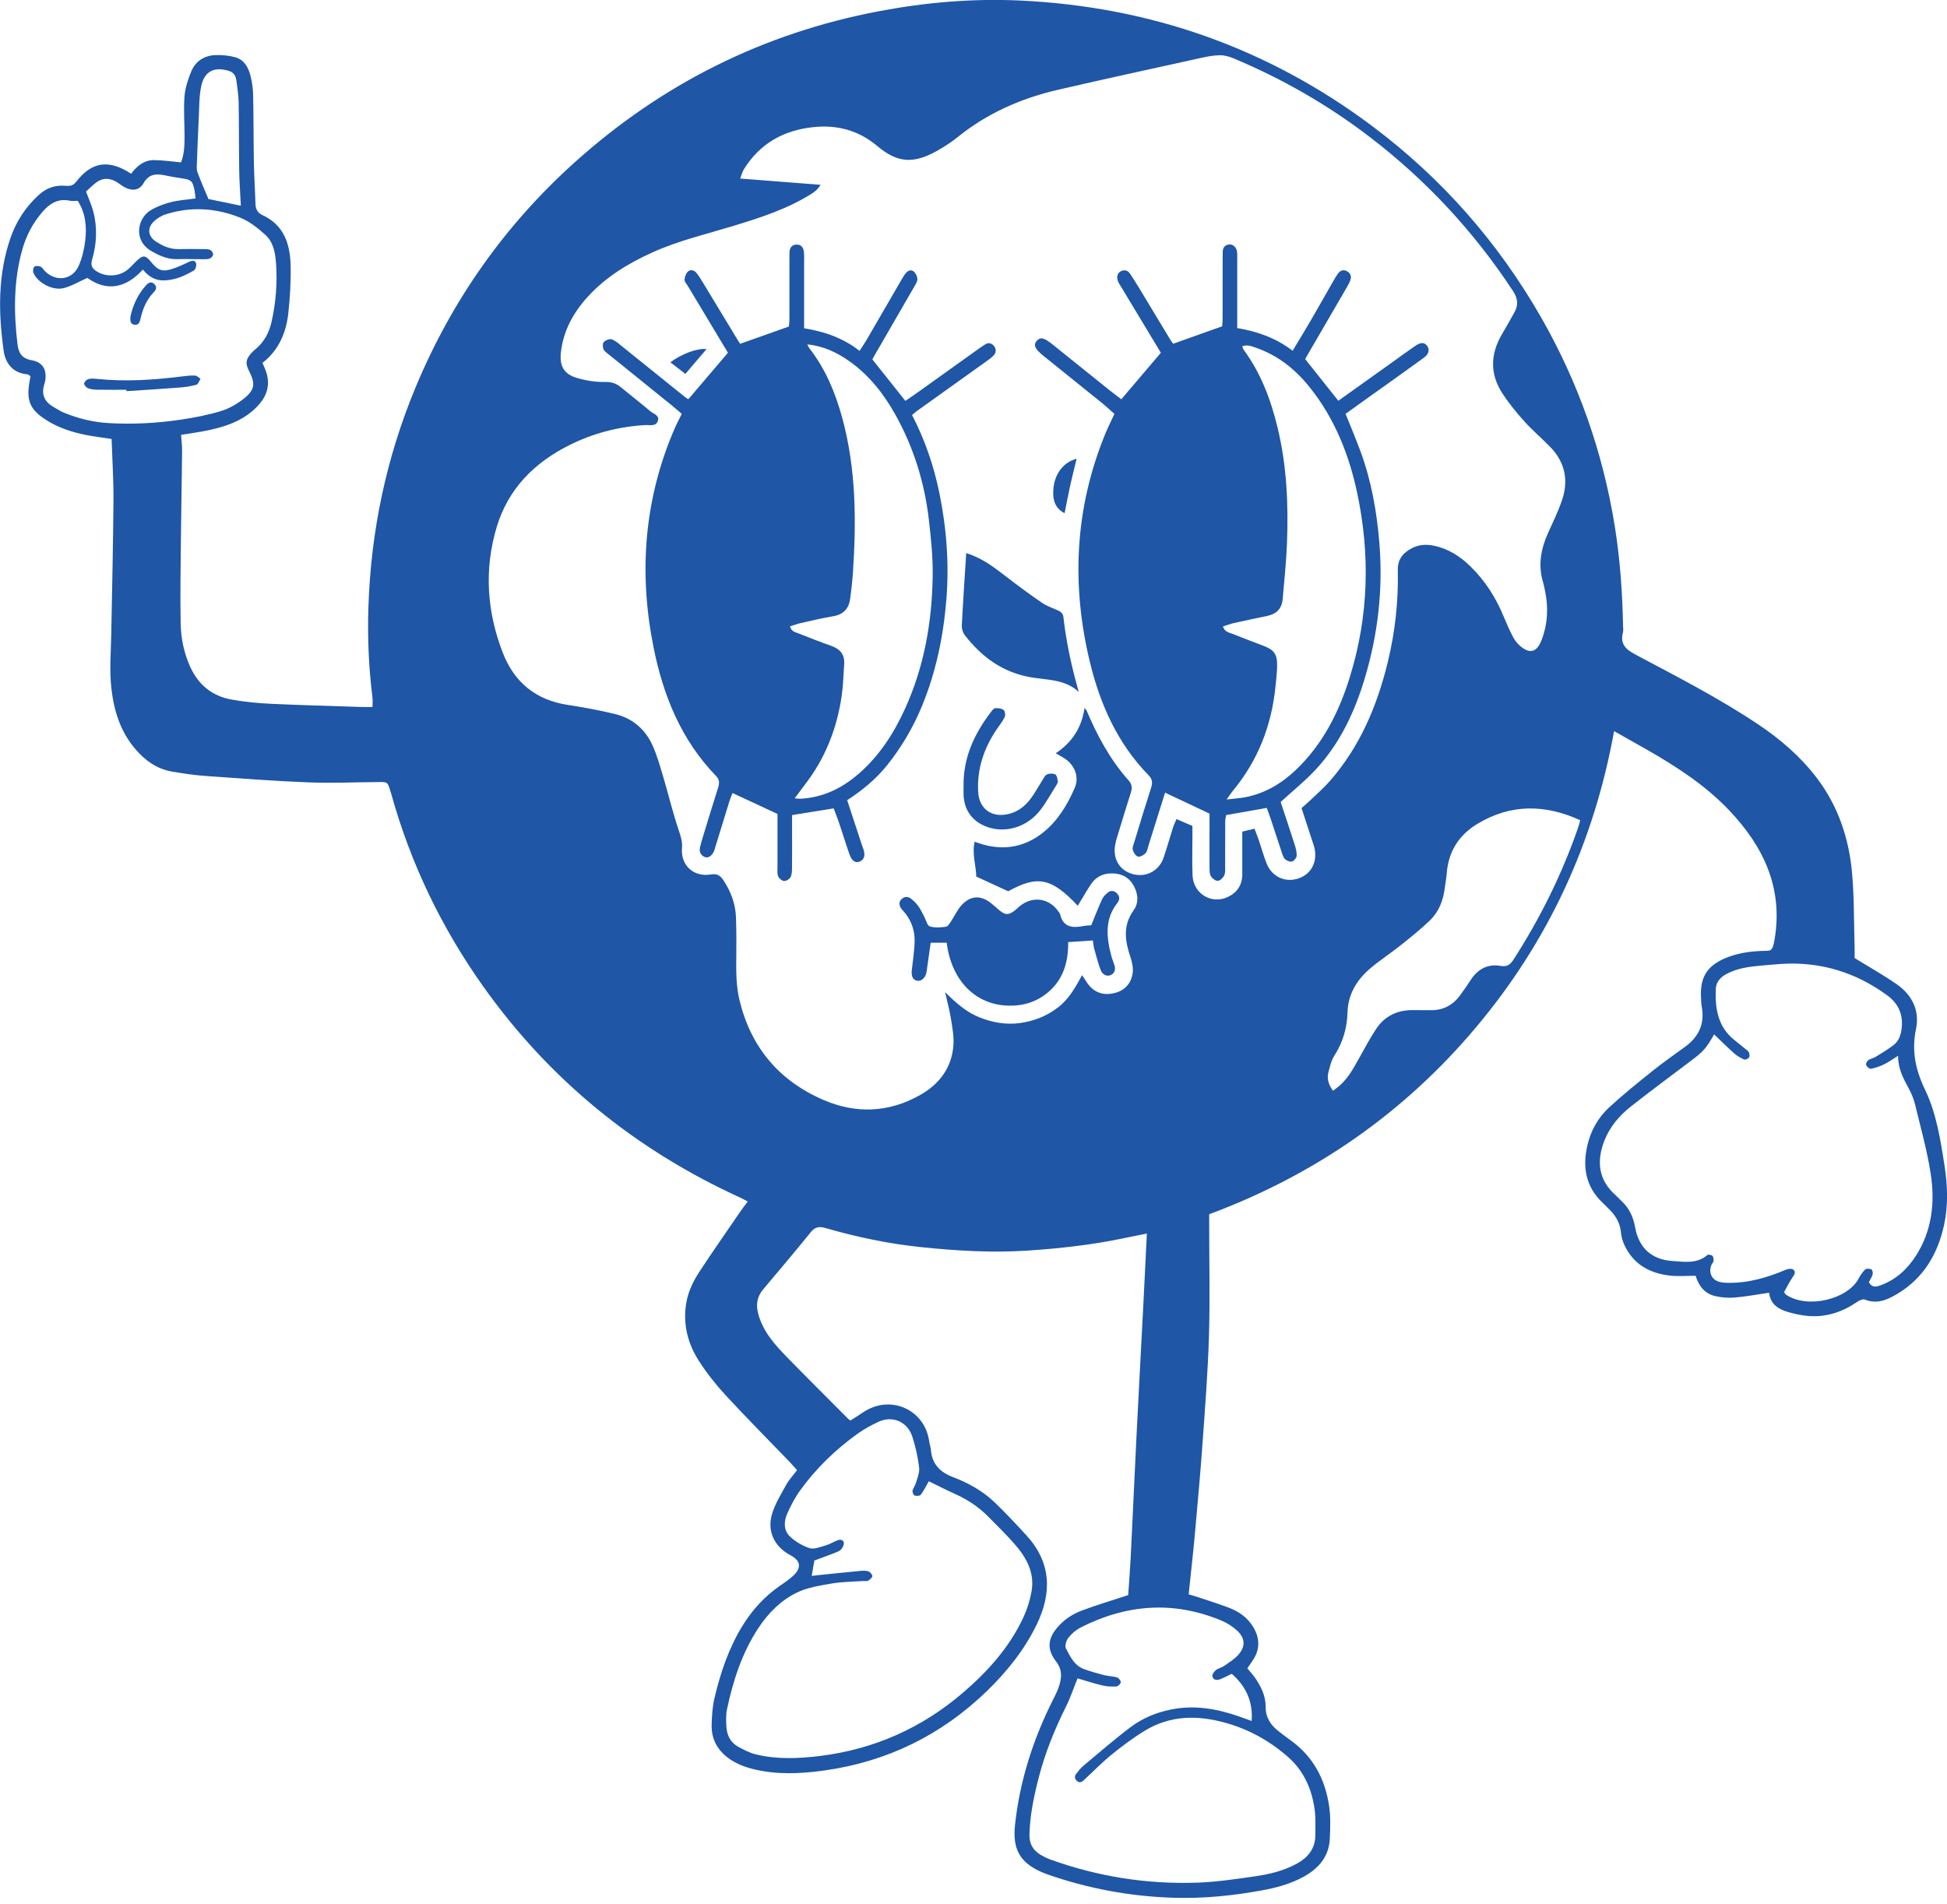
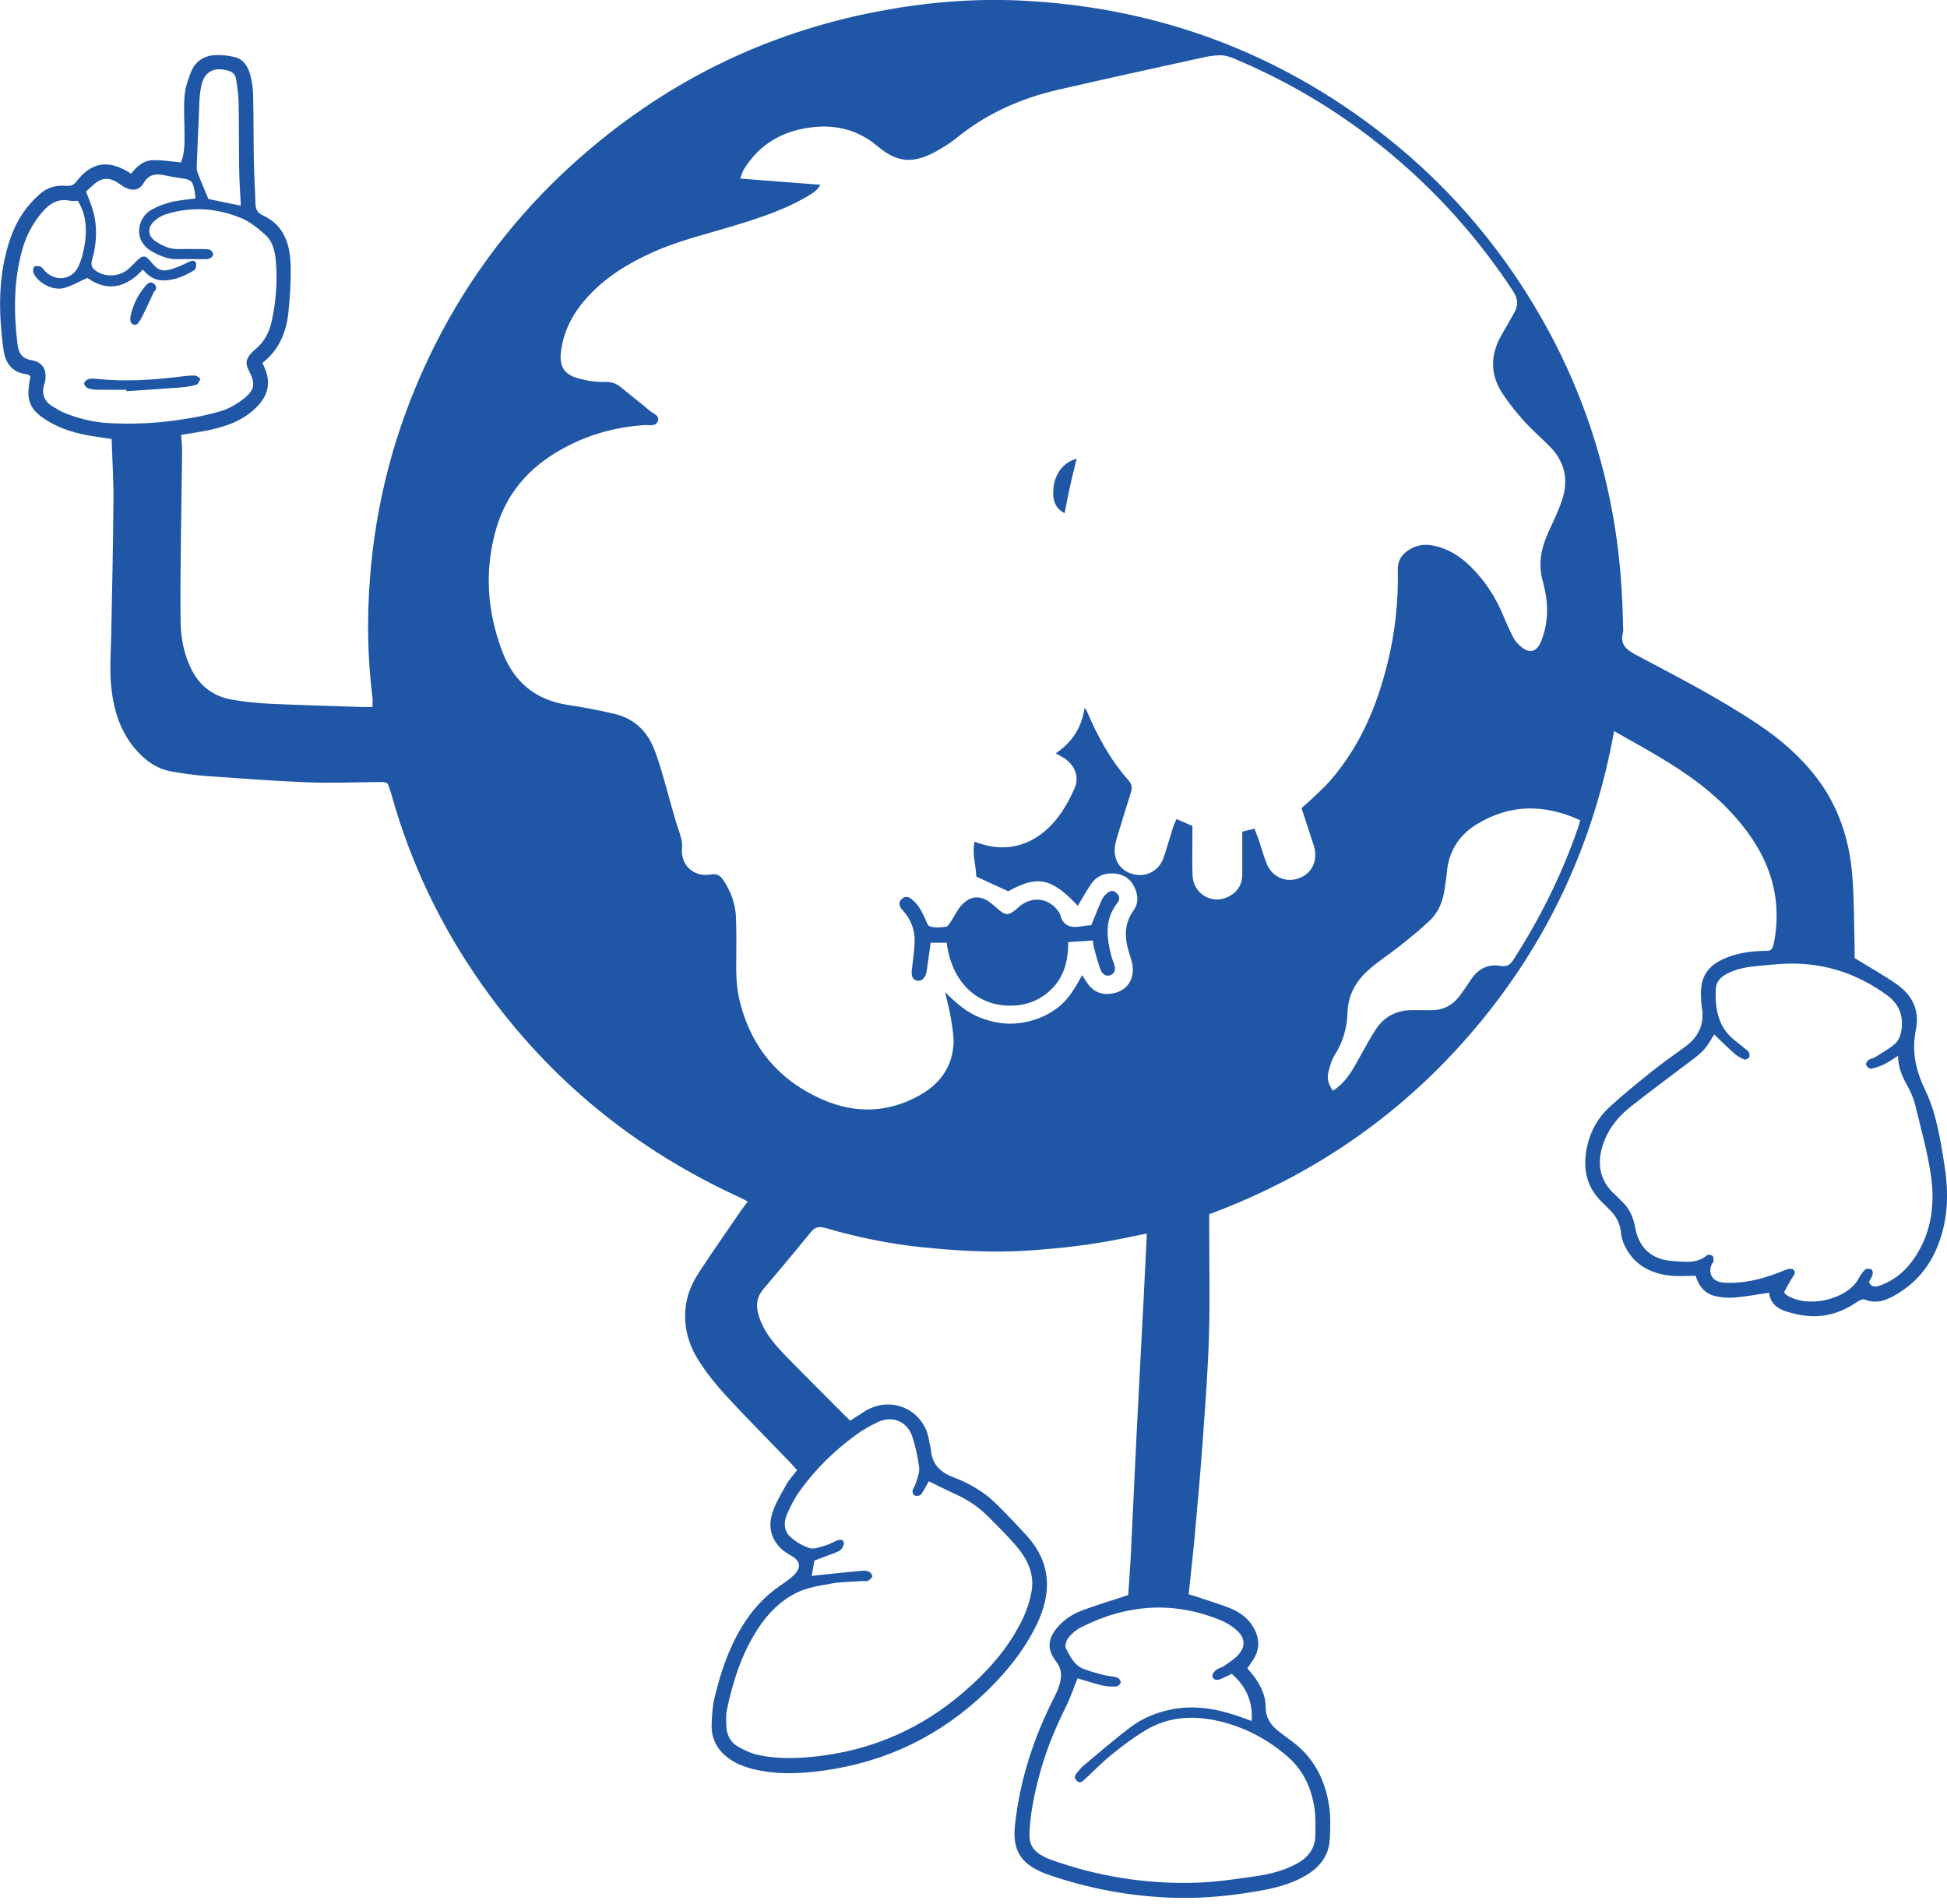
<svg xmlns="http://www.w3.org/2000/svg" fill="none" viewBox="0 0 228 223" height="223" width="228">
  <g clip-path="url(#clip0_40_2667)">
    <path fill="#1F56A6" d="M217.171 112.192C218.951 113.293 220.59 114.205 222.124 115.277C223.921 116.534 224.819 118.338 224.368 120.523C223.844 123.065 224.303 125.279 225.439 127.64C226.76 130.392 227.239 133.485 227.71 136.525C228.073 138.851 228.157 141.18 227.65 143.49C226.913 146.844 225.282 149.639 222.273 151.471C221.093 152.19 219.849 152.792 218.371 152.194C218.129 152.098 217.686 152.327 217.412 152.515C215.68 153.684 213.792 154.303 211.693 154.114C210.924 154.046 210.151 153.877 209.41 153.664C208.254 153.331 207.299 152.732 207.171 151.395C205.769 151.6 204.468 151.845 203.159 151.957C202.398 152.021 201.593 151.961 200.848 151.788C199.639 151.507 198.926 150.615 198.564 149.41C197.517 149.41 196.546 149.499 195.596 149.394C193.22 149.129 191.299 148.101 190.239 145.844C190.03 145.398 189.873 144.896 189.829 144.406C189.736 143.341 189.289 142.482 188.552 141.739C188.262 141.445 187.976 141.148 187.674 140.863C185.704 138.999 185.298 136.714 185.878 134.175C186.276 132.428 187.13 130.898 188.431 129.697C190.046 128.207 191.762 126.825 193.477 125.451C194.73 124.447 196.051 123.527 197.348 122.579C198.939 121.419 199.639 119.896 199.285 117.928C199.212 117.522 199.204 117.109 199.188 116.695C199.096 114.47 199.905 113.144 201.939 112.257C203.345 111.642 204.843 111.417 206.369 111.365C207.332 111.333 207.553 111.518 207.803 110.06C208.83 104.047 206.554 99.203 202.555 94.965C199.756 92.001 196.365 89.804 192.849 87.791C191.625 87.088 190.392 86.402 189.015 85.622C186.655 98.68 181.319 110.236 172.845 120.314C164.399 130.36 153.956 137.606 141.6 142.205C141.6 142.715 141.6 143.165 141.6 143.618C141.6 147.88 141.701 152.146 141.576 156.403C141.451 160.565 141.129 164.726 140.831 168.879C140.573 172.486 140.247 176.089 139.921 179.692C139.711 182.009 139.446 184.323 139.196 186.717C139.578 186.833 139.921 186.926 140.255 187.038C141.516 187.464 142.788 187.846 144.025 188.332C145.152 188.777 146.127 189.488 146.759 190.549C147.525 191.834 147.577 193.148 146.715 194.433C146.514 194.734 146.308 195.035 146.067 195.389C146.369 195.754 146.679 196.08 146.937 196.445C147.657 197.477 148.217 198.594 148.209 199.871C148.201 201.153 148.805 202.044 149.76 202.779C150.231 203.145 150.706 203.506 151.189 203.856C153.807 205.74 155.165 208.379 155.64 211.475C155.833 212.725 155.781 214.026 155.728 215.299C155.64 217.436 154.411 218.838 152.603 219.822C151.093 220.645 149.446 221.083 147.774 221.388C144.383 222.011 140.956 222.356 137.5 222.256C132.369 222.103 127.383 221.18 122.542 219.472C122.325 219.396 122.116 219.308 121.906 219.215C119.385 218.083 118.563 216.496 118.861 213.729C119.421 208.515 121.004 203.627 123.36 198.964C123.65 198.393 123.936 197.807 124.101 197.192C124.347 196.293 124.339 195.445 123.69 194.606C122.534 193.111 122.679 191.842 123.976 190.42C124.737 189.585 125.676 188.998 126.707 188.609C128.29 188.014 129.917 187.528 131.524 186.998C131.693 186.942 131.866 186.886 132.116 186.805C132.212 185.347 132.333 183.897 132.406 182.447C132.647 177.599 132.861 172.747 133.102 167.899C133.364 162.685 133.646 157.472 133.916 152.258C134.049 149.708 134.17 147.153 134.303 144.462C133.239 144.679 132.269 144.872 131.302 145.072C127.698 145.812 124.061 146.209 120.388 146.458C116.195 146.739 112.031 146.486 107.875 146.057C104.081 145.663 100.347 144.884 96.683 143.823C95.893 143.594 95.43 143.703 94.918 144.337C93.098 146.583 91.237 148.788 89.373 150.997C88.62 151.889 88.499 152.845 88.813 153.949C89.385 155.978 90.73 157.476 92.139 158.922C94.475 161.32 96.852 163.678 99.212 166.051C99.308 166.148 99.417 166.232 99.578 166.369C100.07 166.051 100.573 165.742 101.06 165.413C104.266 163.24 108.302 165.095 108.809 168.783C108.857 169.144 108.99 169.498 109.018 169.859C109.155 171.482 110.13 172.43 111.556 172.972C113.38 173.667 115.068 174.591 116.473 175.944C117.762 177.181 118.986 178.491 120.195 179.808C123.11 182.989 123.207 186.528 121.403 190.252C119.965 193.216 117.931 195.754 115.579 198.036C110.239 203.209 103.863 206.33 96.489 207.354C93.71 207.74 90.899 207.864 88.136 207.166C87.387 206.977 86.63 206.712 85.966 206.33C84.298 205.382 83.279 203.968 83.336 201.98C83.364 200.936 83.428 199.867 83.67 198.855C84.371 195.907 85.325 193.051 86.924 190.436C88.068 188.569 89.498 186.994 91.298 185.741C91.862 185.347 92.45 184.97 92.937 184.496C93.891 183.568 93.738 182.761 92.562 182.138C90.702 181.15 89.8 179.354 90.404 177.318C90.762 176.113 91.459 174.996 92.071 173.884C92.397 173.293 92.881 172.783 93.336 172.181C93.05 171.859 92.796 171.55 92.518 171.261C90.005 168.65 87.448 166.079 84.987 163.416C83.843 162.175 82.78 160.834 81.866 159.416C80.565 157.404 79.969 155.158 80.339 152.732C80.553 151.35 81.141 150.093 81.898 148.945C83.481 146.531 85.136 144.169 86.767 141.787C87.001 141.449 87.254 141.128 87.56 140.718C87.246 140.55 86.989 140.397 86.719 140.273C74.459 134.681 64.358 126.48 56.561 115.486C51.66 108.577 48.055 101.058 45.796 92.897C45.772 92.808 45.736 92.724 45.708 92.635C45.389 91.567 45.389 91.579 44.31 91.587C41.551 91.611 38.792 91.732 36.042 91.623C32.05 91.467 28.067 91.161 24.084 90.876C22.763 90.78 21.442 90.591 20.133 90.362C18.333 90.049 16.94 89.025 15.788 87.655C14.072 85.614 13.335 83.2 13.041 80.598C12.807 78.533 12.985 76.484 13.025 74.424C13.126 69.154 13.246 63.888 13.287 58.619C13.303 56.241 13.15 53.863 13.069 51.409C12.046 51.252 11.056 51.136 10.081 50.943C8.45 50.621 6.879 50.111 5.466 49.224C3.528 48.011 3.069 46.942 3.452 44.733C3.488 44.512 3.528 44.295 3.573 44.058C3.436 43.974 3.331 43.853 3.214 43.841C1.507 43.689 0.641 42.576 0.427 41.066C-0.193 36.632 -0.265 32.205 1.221 27.891C1.905 25.907 3.017 24.2 4.592 22.786C5.47 21.999 6.464 21.662 7.624 21.758C8.14 21.802 8.542 21.782 8.933 21.276C10.741 18.926 12.763 18.637 15.357 20.348C16.013 19.468 16.851 18.745 18.019 18.75C19.062 18.753 20.109 18.918 21.201 19.019C21.611 17.958 21.616 16.866 21.611 15.773C21.607 14.263 21.487 12.741 21.611 11.238C21.692 10.262 22.022 9.274 22.401 8.359C22.896 7.162 23.915 6.511 25.204 6.455C25.969 6.418 26.771 6.503 27.516 6.696C28.555 6.961 29.054 7.836 29.312 8.792C29.513 9.535 29.622 10.327 29.642 11.098C29.703 13.757 29.682 16.412 29.731 19.071C29.759 20.674 29.872 22.272 29.916 23.875C29.932 24.489 30.162 24.931 30.726 25.188C33.251 26.345 33.968 28.57 34.032 31.056C34.08 32.928 33.964 34.812 33.762 36.676C33.513 38.969 32.639 41.014 30.738 42.5C30.866 42.801 30.979 43.046 31.076 43.295C31.644 44.749 31.422 46.083 30.415 47.272C28.881 49.083 26.787 49.866 24.555 50.356C23.484 50.589 22.393 50.73 21.205 50.931C21.249 51.593 21.334 52.22 21.326 52.843C21.289 56.277 21.217 59.711 21.184 63.149C21.152 66.447 21.092 69.749 21.156 73.046C21.193 74.785 21.547 76.497 22.28 78.107C23.242 80.228 24.874 81.537 27.153 81.935C28.639 82.196 30.154 82.349 31.664 82.421C35.24 82.59 38.825 82.678 42.405 82.799C42.767 82.811 43.13 82.799 43.621 82.799C43.621 82.373 43.657 82.023 43.617 81.682C43.178 78.175 43.025 74.653 43.142 71.122C43.428 62.201 45.236 53.598 48.672 45.348C52.916 35.157 59.139 26.337 67.355 18.962C77.556 9.805 89.401 3.884 102.909 1.317C108.39 0.277 113.92 -0.197 119.49 0.064C134.729 0.787 148.507 5.631 160.726 14.793C168.842 20.882 175.402 28.341 180.441 37.122C184.835 44.789 187.718 52.999 189.112 61.731C189.724 65.587 189.994 69.463 190.066 73.356C190.07 73.585 190.114 73.826 190.058 74.042C189.696 75.4 190.344 76.035 191.52 76.661C196.381 79.244 201.291 81.758 205.878 84.827C208.492 86.574 210.852 88.607 212.757 91.113C215.27 94.419 216.534 98.231 216.889 102.311C217.134 105.135 217.094 107.983 217.179 110.819C217.195 111.321 217.179 111.819 217.179 112.184L217.171 112.192ZM126.997 82.919C127.134 83.08 127.21 83.136 127.242 83.208C128.495 86.181 130.017 88.992 132.18 91.418C132.571 91.856 132.595 92.286 132.43 92.808C131.959 94.29 131.503 95.78 131.052 97.271C130.867 97.885 130.646 98.496 130.561 99.126C130.344 100.769 131.246 102.054 132.796 102.404C134.307 102.745 135.756 101.942 136.268 100.428C136.663 99.255 136.997 98.066 137.371 96.885C137.464 96.592 137.609 96.315 137.774 95.925C138.423 96.206 138.994 96.451 139.635 96.728C139.635 97.222 139.635 97.672 139.635 98.126C139.635 99.592 139.587 101.062 139.651 102.524C139.748 104.677 141.886 105.959 143.803 105.039C144.887 104.517 145.471 103.633 145.475 102.408C145.479 100.765 145.475 99.122 145.475 97.395C145.994 97.271 146.421 97.17 146.908 97.05C147.102 97.568 147.271 97.986 147.416 98.411C147.726 99.323 147.976 100.255 148.334 101.147C148.934 102.641 150.428 103.356 151.91 102.922C153.429 102.476 154.246 101.131 153.968 99.508C153.908 99.15 153.775 98.801 153.662 98.456C153.256 97.198 152.841 95.941 152.414 94.636C152.792 94.302 153.139 94.013 153.465 93.7C154.226 92.969 155.024 92.274 155.716 91.487C159.248 87.458 161.262 82.678 162.515 77.541C163.372 74.01 163.767 70.415 163.687 66.78C163.658 65.491 164.307 64.728 165.362 64.186C166.176 63.772 167.037 63.728 167.915 63.908C169.591 64.258 170.968 65.138 172.172 66.31C173.908 68.001 175.181 69.998 176.095 72.231C176.425 73.034 176.784 73.83 177.182 74.601C177.368 74.958 177.629 75.3 177.928 75.573C179.091 76.633 179.957 76.436 180.521 74.966C181.246 73.078 181.343 71.134 180.92 69.162C180.851 68.849 180.803 68.532 180.71 68.226C180.082 66.182 180.445 64.25 181.311 62.354C181.882 61.105 182.483 59.86 182.921 58.566C183.707 56.245 183.268 54.128 181.54 52.349C180.549 51.328 179.458 50.405 178.507 49.348C177.589 48.332 176.719 47.26 175.966 46.119C174.452 43.829 174.504 41.472 175.898 39.122C176.389 38.294 176.852 37.451 177.327 36.611C177.823 35.736 177.766 34.981 177.178 34.081C172.627 27.156 167.07 21.163 160.497 16.115C155.559 12.319 150.199 9.242 144.452 6.832C143.96 6.627 143.4 6.467 142.873 6.471C142.144 6.475 141.411 6.611 140.694 6.772C135.096 8.005 129.494 9.222 123.908 10.511C119.562 11.516 115.555 13.279 112.067 16.119C111.463 16.609 110.799 17.03 110.134 17.432C107.097 19.26 105.16 19.151 102.711 17.087C100.553 15.267 98.028 14.596 95.261 14.886C91.777 15.247 88.974 16.802 87.105 19.838C86.928 20.123 86.847 20.473 86.674 20.91C89.908 21.163 92.993 21.404 96.082 21.642C95.78 22.172 95.398 22.461 94.995 22.718C92.164 24.493 89.018 25.502 85.853 26.465C82.695 27.425 79.465 28.181 76.441 29.542C73.569 30.836 70.911 32.45 68.781 34.808C67.113 36.652 65.961 38.76 65.683 41.271C65.51 42.825 66.014 43.789 67.496 44.243C68.575 44.572 69.743 44.757 70.867 44.733C71.64 44.717 72.176 44.91 72.723 45.364C73.855 46.3 75.019 47.195 76.139 48.147C76.521 48.473 77.299 48.649 77.017 49.348C76.763 49.975 76.058 49.75 75.534 49.782C72.421 49.971 69.457 50.738 66.678 52.128C62.566 54.184 59.509 57.245 58.164 61.727C56.678 66.684 57.012 71.596 58.861 76.404C60.206 79.899 62.727 81.979 66.485 82.554C68.341 82.839 70.198 83.18 72.023 83.622C74.056 84.116 75.555 85.393 76.412 87.289C76.936 88.45 77.282 89.691 77.649 90.916C78.261 92.977 78.76 95.07 79.437 97.106C79.683 97.845 79.932 98.492 79.864 99.315C79.691 101.339 81.225 102.749 83.235 102.412C83.992 102.283 84.367 102.561 84.713 103.083C85.587 104.408 86.135 105.858 86.187 107.457C86.235 108.923 86.243 110.389 86.223 111.855C86.199 113.646 86.183 115.438 86.61 117.185C87.947 122.676 91.254 126.584 96.425 128.817C100.223 130.456 104.053 130.315 107.697 128.271C109.989 126.99 111.475 125.05 111.652 122.358C111.721 121.326 111.507 120.266 111.346 119.234C111.201 118.306 110.944 117.39 110.674 116.197C112.023 117.53 113.231 118.575 114.753 119.169C116.276 119.76 117.838 120.041 119.474 119.808C121.097 119.575 122.563 119.005 123.876 118C125.176 117.008 125.942 115.619 126.719 114.201C127.057 114.703 127.275 115.104 127.569 115.446C128.382 116.378 129.45 116.587 130.585 116.281C131.753 115.968 132.486 115.125 132.639 113.944C132.72 113.341 132.571 112.662 132.373 112.072C131.733 110.176 131.467 108.389 132.764 106.585C133.408 105.689 133.268 104.545 132.671 103.581C132.059 102.593 131.101 102.231 129.957 102.295C129.015 102.348 128.278 102.777 127.766 103.541C127.214 104.364 126.727 105.232 126.211 106.079C123.139 102.797 121.483 102.48 118.068 104.38C116.783 103.79 115.599 103.243 114.323 102.657C114.31 101.404 113.807 100.05 114.129 98.58C114.532 98.713 114.83 98.821 115.136 98.909C117.71 99.624 120.07 99.154 122.14 97.508C123.863 96.138 124.983 94.274 125.849 92.286C126.413 90.997 125.857 89.599 124.661 88.82C124.367 88.631 124.057 88.466 123.634 88.217C125.587 86.912 126.675 85.177 127.001 82.915L126.997 82.919ZM218.842 150.141C219.213 150.828 219.68 150.72 220.195 150.535C221.999 149.884 223.325 148.671 224.347 147.085C226.265 144.104 226.607 140.799 226.087 137.429C225.668 134.726 224.919 132.071 224.275 129.404C224.114 128.745 223.856 128.086 223.53 127.492C222.881 126.303 222.249 125.126 222.277 123.648C221.649 124.033 221.166 124.387 220.634 124.648C220.147 124.885 219.619 125.066 219.088 125.17C218.927 125.202 218.62 124.925 218.528 124.724C218.467 124.596 218.629 124.27 218.778 124.162C219.031 123.981 219.382 123.937 219.652 123.768C220.352 123.339 221.057 122.913 221.71 122.419C222.362 121.929 222.604 121.234 222.692 120.402C222.869 118.772 222.294 117.522 221.017 116.583C217.332 113.875 213.204 112.606 208.62 112.887C207.795 112.939 206.973 113.02 206.152 113.092C204.774 113.213 203.417 113.401 202.173 114.068C201.431 114.466 200.94 115.036 200.916 115.9C200.843 118.173 201.19 120.298 203.131 121.824C203.526 122.138 203.916 122.455 204.307 122.776C204.48 122.921 204.702 123.053 204.798 123.242C204.883 123.411 204.911 123.708 204.815 123.849C204.714 123.997 204.388 124.142 204.247 124.082C203.832 123.901 203.421 123.668 203.087 123.371C202.281 122.656 201.52 121.897 200.731 121.141C199.792 122.788 199.47 123.142 197.996 124.25C195.652 126.018 193.296 127.765 190.988 129.58C189.643 130.641 188.536 131.934 187.891 133.553C186.925 135.991 187.191 138.2 189.16 139.943C189.434 140.188 189.675 140.465 189.945 140.718C190.823 141.538 191.266 142.566 191.476 143.723C191.907 146.125 193.393 147.519 195.845 147.679C197.239 147.772 198.705 148.041 199.933 146.984C200.038 146.892 200.405 146.956 200.533 147.077C200.658 147.193 200.67 147.47 200.666 147.679C200.666 147.796 200.525 147.908 200.465 148.029C200.034 148.896 200.376 149.82 201.27 150.101C201.613 150.21 201.995 150.23 202.358 150.238C204.738 150.274 206.961 149.619 209.128 148.704C209.382 148.595 209.796 148.539 209.982 148.675C210.36 148.953 210.123 149.282 209.897 149.615C209.523 150.17 209.229 150.776 208.922 151.322C209.039 151.483 209.076 151.579 209.148 151.624C211.681 153.323 216.321 152.166 217.622 149.784C217.839 149.386 218.093 148.989 218.415 148.675C218.552 148.543 218.935 148.567 219.148 148.659C219.265 148.712 219.341 149.069 219.293 149.25C219.213 149.551 219.019 149.82 218.854 150.154L218.842 150.141ZM95.051 184.56C95.442 184.516 95.704 184.484 95.97 184.456C97.564 184.291 99.155 184.122 100.754 183.974C101.068 183.945 101.419 183.929 101.705 184.034C101.906 184.11 102.156 184.407 102.148 184.596C102.136 184.785 101.858 185.002 101.648 185.126C101.511 185.207 101.29 185.142 101.109 185.154C99.876 185.243 98.624 185.239 97.411 185.448C96.022 185.689 94.564 185.91 93.32 186.512C91.451 187.42 89.969 188.902 88.813 190.657C86.896 193.573 85.837 196.831 85.128 200.209C84.991 200.867 85.027 201.578 85.067 202.261C85.128 203.225 85.547 204.053 86.4 204.539C87.069 204.916 87.782 205.282 88.519 205.463C91.008 206.069 93.557 205.953 96.054 205.643C102.361 204.86 107.963 202.37 112.784 198.225C115.692 195.726 118.229 192.898 119.856 189.384C120.295 188.44 120.609 187.412 120.795 186.388C121.185 184.223 120.223 182.447 118.857 180.881C117.867 179.74 116.779 178.684 115.716 177.607C114.608 176.491 113.32 175.631 111.878 174.98C110.843 174.514 109.836 173.996 108.765 173.474C108.479 173.976 108.201 174.551 107.826 175.057C107.722 175.197 107.319 175.217 107.101 175.145C106.964 175.097 106.828 174.755 106.864 174.579C106.924 174.277 107.162 174.012 107.246 173.711C107.416 173.105 107.705 172.458 107.633 171.867C107.484 170.65 107.218 169.429 106.84 168.26C106.268 166.489 104.516 165.746 102.865 166.517C102.007 166.919 101.153 167.381 100.388 167.935C97.802 169.799 95.535 171.996 93.674 174.583C93.066 175.426 92.575 176.378 92.16 177.334C91.777 178.214 91.773 179.234 92.478 179.917C93.114 180.531 93.96 181.033 94.802 181.307C95.325 181.475 96.034 181.174 96.634 181.005C97.113 180.869 97.556 180.604 98.024 180.411C98.354 180.274 98.732 180.278 98.813 180.664C98.861 180.901 98.68 181.246 98.499 181.455C98.334 181.648 98.04 181.752 97.786 181.853C96.981 182.166 96.171 182.459 95.362 182.761C95.265 183.319 95.176 183.857 95.051 184.572V184.56ZM126.183 196.566C125.724 197.694 125.35 198.823 124.826 199.875C123.493 202.55 122.377 205.306 121.632 208.198C121.072 210.371 120.613 212.564 120.553 214.825C120.521 216.03 121.06 216.826 122.091 217.356C122.377 217.504 122.663 217.653 122.965 217.761C128.555 219.778 134.335 220.698 140.267 220.481C142.506 220.4 144.742 220.063 146.969 219.742C148.648 219.501 150.307 219.099 151.826 218.28C153.171 217.553 154.033 216.492 154.033 214.898C154.033 213.889 154.085 212.869 153.944 211.881C153.61 209.503 152.676 207.382 150.831 205.764C148.701 203.896 146.28 202.538 143.533 201.771C140.263 200.855 137.073 200.863 134.093 202.671C132.728 203.498 131.435 204.466 130.191 205.475C129.055 206.394 128.028 207.455 126.953 208.451C126.703 208.68 126.437 208.869 126.115 208.575C125.829 208.318 125.809 208.013 126.038 207.72C126.292 207.399 126.55 207.061 126.864 206.8C128.692 205.274 130.493 203.707 132.394 202.273C133.791 201.217 135.414 200.55 137.154 200.201C139.901 199.65 142.539 200.12 145.132 201.032C145.628 201.205 146.123 201.39 146.574 201.55C146.743 199.249 145.885 197.465 144.246 196.027C143.791 196.24 143.348 196.481 142.881 196.662C142.506 196.811 142.079 196.762 141.979 196.333C141.93 196.124 142.164 195.766 142.373 195.598C142.651 195.373 143.054 195.308 143.348 195.1C143.94 194.686 144.593 194.296 145.052 193.754C145.873 192.794 145.805 191.83 144.866 190.962C144.339 190.476 143.694 190.067 143.03 189.79C137.42 187.452 131.926 187.874 126.562 190.593C126.006 190.874 125.491 191.324 125.104 191.814C124.858 192.123 124.669 192.758 124.826 193.055C125.325 194.011 125.813 195.059 126.94 195.473C127.714 195.754 128.511 195.979 129.309 196.184C129.796 196.309 130.315 196.301 130.795 196.445C130.996 196.505 131.254 196.819 131.246 197.008C131.238 197.188 130.932 197.498 130.742 197.506C130.199 197.538 129.631 197.518 129.103 197.393C128.088 197.152 127.093 196.823 126.195 196.558L126.183 196.566ZM10.073 22.429C10.415 23.357 10.721 24.023 10.911 24.726C11.422 26.63 11.329 28.55 10.782 30.426C10.58 31.117 10.818 31.458 11.325 31.784C12.409 32.47 13.935 32.402 14.934 31.587C15.325 31.269 15.655 30.884 16.021 30.534C16.73 29.852 17.04 29.876 17.677 30.663C18.514 31.699 19.038 31.88 20.294 31.454C20.943 31.233 21.567 30.936 22.187 30.643C22.542 30.478 22.876 30.49 22.965 30.868C23.025 31.109 22.904 31.555 22.719 31.663C21.652 32.298 20.524 32.796 19.239 32.84C18.192 32.876 17.411 32.398 16.73 31.571C14.672 33.824 12.449 34.133 10.226 32.547C9.199 33.005 8.369 33.511 7.467 33.74C6.17 34.073 4.39 33.109 3.911 31.94C3.83 31.739 3.883 31.35 4.028 31.229C4.177 31.109 4.551 31.133 4.757 31.233C4.986 31.346 5.127 31.631 5.329 31.82C6.629 33.045 8.486 32.764 9.211 31.141C9.614 30.237 9.847 29.229 9.972 28.241C10.178 26.59 10.037 24.963 9.098 23.517C8.744 23.517 8.462 23.566 8.2 23.509C6.803 23.204 5.808 23.835 4.954 24.835C3.867 26.108 3.089 27.546 2.63 29.161C1.583 32.844 1.599 36.575 2.05 40.331C2.171 41.327 2.554 41.982 3.702 42.187C5.023 42.419 5.506 43.315 5.288 44.633C5.264 44.769 5.22 44.898 5.18 45.03C4.813 46.219 5.232 47.083 6.291 47.677C6.69 47.902 7.077 48.163 7.499 48.336C9.167 49.015 10.895 49.445 12.703 49.549C15.514 49.71 18.309 49.569 21.088 49.159C22.715 48.918 24.35 48.609 25.921 48.127C26.899 47.826 27.854 47.255 28.655 46.601C29.856 45.617 29.9 44.882 29.175 43.468C28.712 42.564 28.764 42.114 29.433 41.351C29.586 41.178 29.759 41.026 29.932 40.881C30.931 40.054 31.507 38.965 31.789 37.74C32.312 35.451 32.493 33.117 32.32 30.779C32.232 29.59 32.006 28.341 31.076 27.506C30.202 26.718 29.227 25.935 28.156 25.502C25.313 24.357 22.357 24.156 19.396 25.104C18.853 25.277 18.305 25.626 17.914 26.044C17.218 26.791 17.379 27.699 18.228 28.265C19.042 28.803 19.908 29.197 20.927 29.173C21.893 29.149 22.856 29.165 23.823 29.173C24.092 29.173 24.394 29.169 24.628 29.277C24.793 29.353 24.966 29.622 24.958 29.799C24.95 29.968 24.749 30.205 24.576 30.273C24.33 30.37 24.036 30.358 23.762 30.358C22.751 30.358 21.74 30.321 20.729 30.35C19.622 30.378 18.68 29.948 17.749 29.418C15.562 28.172 16.098 25.574 17.608 24.646C18.337 24.2 19.179 23.887 20.013 23.674C20.935 23.437 21.901 23.385 22.9 23.244C22.848 22.863 22.828 22.501 22.751 22.152C22.538 21.172 22.357 21.039 21.289 20.886C20.609 20.79 19.932 20.666 19.255 20.525C18.224 20.308 17.399 20.412 16.799 21.469C16.331 22.288 15.506 22.401 14.632 21.951C14.265 21.762 13.951 21.481 13.593 21.276C12.908 20.886 12.163 20.81 11.491 21.228C10.963 21.553 10.532 22.031 10.085 22.421L10.073 22.429ZM156.103 127.741C156.425 127.496 156.647 127.343 156.848 127.166C157.907 126.243 158.544 125.021 159.216 123.821C159.844 122.704 160.44 121.567 161.149 120.503C162.164 118.976 163.65 118.274 165.487 118.298C166.175 118.306 166.864 118.298 167.553 118.306C168.999 118.326 170.126 117.723 170.972 116.579C171.407 115.988 171.822 115.386 172.221 114.771C173.05 113.498 174.21 112.855 175.725 113.12C176.502 113.257 176.864 112.968 177.251 112.361C180.384 107.485 182.938 102.332 184.826 96.853C184.911 96.612 184.963 96.359 185.048 96.058C180.872 94.158 176.86 94.15 172.986 96.499C170.867 97.781 169.623 99.697 169.426 102.219C169.377 102.81 169.261 103.396 169.188 103.986C169.011 105.436 168.507 106.77 167.452 107.786C166.369 108.83 165.185 109.778 164.005 110.718C162.825 111.662 161.544 112.482 160.4 113.466C158.858 114.795 157.863 116.45 157.798 118.571C157.746 120.386 157.259 122.069 156.26 123.624C155.902 124.182 155.744 124.885 155.567 125.544C155.37 126.287 155.539 126.982 156.095 127.737L156.103 127.741ZM28.204 24.084C28.132 22.61 28.031 21.288 28.011 19.967C27.971 17.312 27.995 14.653 27.947 11.998C27.93 11.134 27.794 10.266 27.677 9.407C27.604 8.881 27.359 8.467 26.791 8.298C25.091 7.788 23.947 8.326 23.569 10.07C23.307 11.258 23.343 12.516 23.279 13.745C23.186 15.524 23.122 17.303 23.057 19.083C23.045 19.44 23.001 19.834 23.118 20.159C23.504 21.208 23.963 22.236 24.41 23.308C25.558 23.545 26.811 23.802 28.2 24.088L28.204 24.084Z" />
-     <path fill="#1F56A6" d="M149.973 93.933C150.484 95.487 151.052 97.178 151.596 98.877C151.733 99.307 151.866 99.769 151.846 100.207C151.833 100.452 151.548 100.817 151.31 100.89C151.072 100.962 150.678 100.805 150.48 100.617C150.267 100.412 150.178 100.062 150.078 99.761C149.655 98.504 149.252 97.239 148.829 95.977C148.672 95.503 148.495 95.041 148.342 94.616C146.747 94.897 145.229 95.166 143.581 95.455C143.557 95.628 143.481 95.929 143.477 96.226C143.465 97.97 143.477 99.709 143.469 101.452C143.469 101.817 143.505 102.223 143.356 102.532C143.223 102.814 142.864 103.151 142.599 103.159C142.325 103.167 141.938 102.862 141.785 102.593C141.624 102.299 141.644 101.886 141.64 101.524C141.628 99.873 141.64 98.223 141.64 96.572C141.64 96.118 141.64 95.66 141.64 95.286C139.868 94.451 138.189 93.656 136.433 92.828C135.796 94.865 135.144 96.953 134.487 99.042C134.391 99.347 134.346 99.717 134.145 99.926C133.924 100.151 133.497 100.388 133.251 100.315C132.985 100.235 132.731 99.829 132.651 99.516C132.582 99.239 132.744 98.897 132.836 98.592C133.477 96.491 134.113 94.387 134.785 92.294C134.971 91.72 134.983 91.286 134.516 90.808C130.879 87.085 128.833 82.51 127.633 77.545C125.438 68.48 125.861 59.559 129.409 50.862C129.719 50.099 130.094 49.364 130.5 48.473C130.001 48.035 129.481 47.545 128.922 47.095C126.674 45.275 124.411 43.476 122.168 41.656C121.165 40.845 120.984 40.387 121.414 39.909C121.833 39.443 122.248 39.528 123.299 40.371C125.522 42.147 127.733 43.938 129.953 45.721C130.412 46.087 130.887 46.432 131.31 46.758C132.868 44.922 134.375 43.155 135.941 41.315C134.467 38.869 132.933 36.322 131.398 33.776C131.233 33.503 131.044 33.234 130.923 32.94C130.71 32.426 130.855 31.956 131.278 31.759C131.717 31.555 132.083 31.671 132.345 32.077C132.671 32.575 132.997 33.073 133.307 33.583C134.54 35.623 135.768 37.668 137.001 39.708C137.137 39.937 137.307 40.15 137.379 40.259C139.308 39.572 141.145 38.917 143.118 38.214C143.13 38.045 143.166 37.688 143.171 37.331C143.179 35.037 143.171 32.748 143.175 30.454C143.175 30.133 143.175 29.811 143.183 29.49C143.199 29.024 143.416 28.699 143.904 28.634C144.351 28.574 144.757 28.904 144.854 29.438C144.91 29.751 144.882 30.076 144.882 30.398C144.882 32.599 144.882 34.8 144.882 36.997C144.882 37.447 144.882 37.897 144.882 38.419C147.25 38.821 149.393 39.572 151.37 41.074C152.087 39.877 152.78 38.764 153.436 37.632C154.359 36.045 155.257 34.447 156.167 32.856C156.328 32.579 156.493 32.302 156.678 32.041C156.956 31.651 157.339 31.535 157.762 31.776C158.173 32.013 158.289 32.41 158.12 32.844C157.987 33.181 157.802 33.503 157.617 33.82C156.147 36.358 154.669 38.893 153.195 41.428C153.082 41.624 152.973 41.821 152.84 42.054C154.125 43.669 155.398 45.271 156.723 46.934C158.7 45.524 160.714 44.087 162.728 42.648C163.735 41.93 164.733 41.191 165.756 40.492C166.372 40.07 166.795 40.09 167.101 40.475C167.436 40.893 167.343 41.46 166.755 41.885C164.604 43.452 162.426 44.986 160.263 46.533C159.373 47.171 158.483 47.81 157.573 48.465C158.177 49.979 158.781 51.405 159.316 52.855C160.593 56.317 161.225 59.908 161.527 63.579C161.971 68.994 161.37 74.279 159.812 79.461C158.628 83.405 156.896 87.093 154.061 90.141C152.852 91.442 151.455 92.563 149.977 93.913L149.973 93.933ZM143.638 93.632C144.616 93.515 145.257 93.479 145.877 93.354C148.152 92.905 150.061 91.768 151.725 90.189C154.914 87.165 156.811 83.373 158.08 79.26C160.275 72.155 160.472 64.941 158.922 57.687C157.963 53.204 156.288 49.015 153.396 45.388C151.709 43.267 149.659 41.616 147.057 40.717C146.55 40.54 146.046 40.339 145.466 40.552C145.539 40.729 145.567 40.869 145.643 40.974C147.665 43.717 148.825 46.83 149.614 50.107C150.69 54.554 150.883 59.077 150.71 63.619C150.625 65.812 150.392 67.998 150.202 70.186C150.106 71.287 149.461 71.914 148.39 72.135C147.089 72.404 145.784 72.677 144.487 72.97C144.065 73.067 143.658 73.227 143.207 73.372C143.436 74.038 143.948 74.079 144.343 74.239C145.535 74.721 146.743 75.159 147.939 75.625C149.228 76.127 149.578 76.609 149.554 77.999C149.542 78.822 149.441 79.642 149.357 80.461C148.893 84.996 147.303 89.073 144.379 92.607C144.181 92.848 144.012 93.114 143.63 93.64L143.638 93.632Z" />
-     <path fill="#1F56A6" d="M106.799 48.593C108.321 51.529 109.348 54.558 109.997 57.707C110.847 61.852 111.165 66.025 110.818 70.263C110.468 74.545 109.61 78.682 107.979 82.658C106.944 85.173 105.587 87.498 103.879 89.623C102.574 91.25 100.988 92.555 99.207 93.712C99.803 95.523 100.383 97.299 100.967 99.074C101.012 99.203 101.072 99.327 101.116 99.46C101.362 100.219 101.177 100.745 100.605 100.926C100.126 101.078 99.735 100.797 99.461 100.01C99.038 98.801 98.664 97.572 98.253 96.359C98.052 95.769 97.822 95.19 97.629 94.672C95.953 94.941 94.427 95.186 92.755 95.455C92.755 95.985 92.755 96.568 92.755 97.15C92.755 98.66 92.768 100.175 92.747 101.685C92.743 102.042 92.731 102.448 92.566 102.745C92.441 102.97 92.059 103.195 91.809 103.175C91.559 103.155 91.225 102.874 91.124 102.629C90.996 102.308 91.048 101.91 91.048 101.544C91.044 99.44 91.048 97.335 91.048 95.327C89.252 94.491 87.564 93.704 85.78 92.873C85.683 93.126 85.53 93.483 85.413 93.853C84.87 95.6 84.334 97.351 83.794 99.102C83.726 99.319 83.678 99.548 83.577 99.753C83.315 100.291 82.888 100.532 82.498 100.355C82.002 100.131 81.865 99.709 81.978 99.211C82.079 98.765 82.216 98.327 82.349 97.889C82.925 96.005 83.492 94.122 84.093 92.25C84.262 91.728 84.27 91.306 83.851 90.876C79.747 86.643 77.645 81.405 76.521 75.758C74.777 67.009 75.43 58.45 78.998 50.192C79.231 49.645 79.517 49.123 79.84 48.469C79.449 48.139 79.046 47.782 78.631 47.444C76.207 45.484 73.774 43.528 71.35 41.564C71.104 41.363 70.794 41.17 70.673 40.901C70.564 40.656 70.556 40.203 70.713 40.046C70.923 39.833 71.394 39.648 71.644 39.74C72.099 39.909 72.49 40.275 72.88 40.592C75.349 42.572 77.81 44.565 80.275 46.545C80.375 46.629 80.504 46.681 80.617 46.745C82.131 44.966 83.629 43.203 85.244 41.311C84.765 40.516 84.205 39.584 83.645 38.652C82.606 36.925 81.567 35.198 80.532 33.467C80.391 33.234 80.15 32.981 80.162 32.752C80.182 32.426 80.323 32.037 80.548 31.816C80.838 31.526 81.269 31.627 81.531 31.932C81.825 32.278 82.063 32.679 82.3 33.069C83.682 35.342 85.051 37.616 86.428 39.889C86.521 40.042 86.626 40.19 86.674 40.263C88.567 39.592 90.403 38.941 92.385 38.238C92.397 38.082 92.445 37.728 92.445 37.375C92.453 35.085 92.445 32.792 92.445 30.502C92.445 30.181 92.445 29.86 92.453 29.538C92.474 29.008 92.735 28.655 93.287 28.643C93.855 28.631 94.089 29.032 94.145 29.53C94.185 29.892 94.165 30.261 94.165 30.631C94.165 33.193 94.165 35.756 94.165 38.447C96.521 38.825 98.712 39.572 100.657 41.09C100.971 40.6 101.233 40.231 101.459 39.845C102.82 37.507 104.169 35.166 105.526 32.828C105.688 32.551 105.845 32.27 106.042 32.021C106.292 31.703 106.682 31.526 107 31.796C107.238 31.997 107.435 32.394 107.427 32.699C107.419 33.033 107.178 33.37 106.996 33.688C105.49 36.306 103.972 38.925 102.458 41.54C102.345 41.733 102.24 41.934 102.155 42.09C103.448 43.717 104.697 45.288 106.022 46.95C106.485 46.633 107.013 46.28 107.528 45.91C109.88 44.231 112.228 42.544 114.58 40.865C114.842 40.68 115.104 40.492 115.377 40.327C115.744 40.106 116.094 40.166 116.368 40.484C116.678 40.845 116.682 41.267 116.372 41.608C116.098 41.91 115.748 42.147 115.414 42.383C112.727 44.307 110.041 46.227 107.355 48.147C107.21 48.252 107.077 48.38 106.811 48.601L106.799 48.593ZM93.046 93.495C93.356 93.519 93.533 93.551 93.714 93.543C96.348 93.415 98.579 92.33 100.54 90.631C102.981 88.519 104.681 85.871 105.998 82.968C108.229 78.051 109.139 72.842 109.22 67.491C109.252 65.258 109.026 63.013 108.764 60.792C108.249 56.434 106.956 52.297 104.793 48.461C103.428 46.039 101.725 43.894 99.429 42.279C97.987 41.263 96.42 40.524 94.536 40.331C94.665 40.572 94.713 40.705 94.797 40.809C96.686 43.239 97.83 46.011 98.632 48.951C100.255 54.911 100.287 60.977 99.88 67.074C99.811 68.078 99.691 69.078 99.566 70.074C99.417 71.255 98.784 71.966 97.56 72.171C96.296 72.384 95.043 72.685 93.79 72.966C93.368 73.062 92.957 73.219 92.51 73.356C92.683 73.978 93.138 74.034 93.493 74.175C94.773 74.681 96.05 75.187 97.351 75.641C98.402 76.011 98.938 76.686 98.857 77.806C98.768 79.035 98.74 80.276 98.563 81.497C98.04 85.084 96.803 88.402 94.656 91.354C94.153 92.049 93.629 92.728 93.053 93.499L93.046 93.495Z" />
    <path fill="#1F56A6" d="M127.79 108.357C128.249 107.236 128.62 106.26 129.059 105.312C129.204 104.999 129.49 104.718 129.771 104.501C130.098 104.248 130.476 104.312 130.774 104.601C131.056 104.878 131.169 105.216 130.948 105.593C130.923 105.633 130.903 105.673 130.875 105.71C129.324 107.65 129.57 109.799 130.15 111.984C130.243 112.337 130.392 112.674 130.5 113.024C130.658 113.518 130.569 113.944 130.074 114.189C129.635 114.402 129.103 114.169 128.881 113.578C128.579 112.767 128.362 111.919 128.128 111.084C128.056 110.823 128.04 110.546 127.975 110.14C127.037 110.204 126.107 110.264 125.088 110.333C125.112 112.626 124.536 114.663 122.784 116.165C121.447 117.314 119.864 117.824 118.08 117.776C114.23 117.675 111.415 114.855 110.863 110.405H108.986C108.845 111.417 108.7 112.45 108.551 113.478C108.527 113.659 108.511 113.847 108.458 114.02C108.269 114.627 107.838 114.952 107.375 114.851C106.904 114.751 106.702 114.349 106.775 113.638C106.888 112.55 107.065 111.461 107.105 110.373C107.154 109.003 106.731 107.758 105.804 106.714C105.712 106.609 105.607 106.517 105.535 106.404C105.289 106.023 105.216 105.633 105.591 105.288C105.953 104.954 106.364 104.983 106.719 105.272C107.033 105.529 107.327 105.83 107.564 106.159C107.826 106.529 108.015 106.951 108.233 107.356C108.446 107.75 108.571 108.389 108.877 108.489C109.457 108.678 110.15 108.618 110.778 108.533C111.004 108.505 111.209 108.136 111.374 107.887C111.805 107.248 112.123 106.505 112.647 105.959C113.706 104.85 114.878 104.834 116.074 105.786C116.433 106.071 116.759 106.4 117.121 106.678C117.758 107.164 118.08 107.168 118.728 106.71C118.99 106.525 119.208 106.284 119.461 106.087C120.984 104.882 122.929 105.2 123.996 106.822C124.049 106.899 124.121 106.971 124.137 107.055C124.496 108.61 125.595 108.706 126.88 108.449C127.194 108.389 127.516 108.385 127.79 108.361V108.357Z" />
-     <path fill="#1F56A6" d="M113.146 64.776C114.983 65.338 116.388 66.423 117.802 67.511C119.179 68.572 120.581 69.608 122.015 70.592C122.574 70.974 123.243 71.203 123.871 71.48C124.234 71.637 124.479 71.837 124.528 72.267C124.862 75.219 125.49 78.111 126.328 81.035C124.701 79.517 122.607 79.654 120.669 79.312C117.407 78.738 114.958 76.934 112.985 74.392C112.755 74.095 112.615 73.637 112.631 73.259C112.772 70.488 112.961 67.716 113.146 64.78V64.776Z" />
-     <path fill="#1F56A6" d="M112.836 91.949C112.808 88.683 114.113 85.912 116.05 83.377C116.187 83.2 116.372 82.951 116.55 82.939C116.876 82.919 117.287 82.959 117.524 83.148C117.693 83.285 117.758 83.763 117.649 83.984C117.391 84.514 117.005 84.98 116.674 85.474C115.212 87.671 114.403 90.049 114.544 92.72C114.649 94.684 116.058 95.772 118.016 95.351C119.204 95.094 120.086 94.383 120.774 93.427C121.229 92.796 121.6 92.109 122.019 91.451C122.192 91.181 122.337 90.824 122.587 90.704C122.865 90.571 123.308 90.559 123.573 90.695C123.771 90.8 123.835 91.222 123.875 91.515C123.896 91.668 123.763 91.86 123.666 92.013C123.054 92.981 122.506 93.997 121.805 94.897C120.287 96.849 117.798 97.604 115.66 96.865C113.94 96.271 112.953 94.989 112.84 93.186C112.816 92.776 112.84 92.362 112.84 91.949H112.836Z" />
    <path fill="#1F56A6" d="M124.669 60.101C123.606 59.555 123.207 58.631 123.368 57.124C123.549 55.429 124.568 54.116 126.078 53.726C125.817 54.811 125.543 55.851 125.313 56.904C125.08 57.964 124.882 59.032 124.669 60.105V60.101Z" />
-     <path fill="#1F56A6" d="M82.739 40.881C81.841 41.934 81.084 42.825 80.258 43.789C79.646 43.315 79.086 42.882 78.502 42.428C79.803 41.46 81.612 40.761 82.739 40.881Z" />
    <path fill="#1F56A6" d="M14.801 45.649C13.657 45.649 12.509 45.661 11.365 45.641C11.003 45.633 10.62 45.593 10.29 45.46C10.089 45.38 9.831 45.071 9.855 44.902C9.883 44.701 10.161 44.436 10.375 44.384C10.717 44.303 11.104 44.348 11.466 44.384C14.72 44.713 17.958 44.5 21.192 44.099C21.736 44.03 22.288 43.962 22.835 43.982C23.057 43.99 23.266 44.223 23.484 44.356C23.327 44.601 23.214 45.002 23.001 45.059C22.344 45.243 21.655 45.34 20.971 45.392C18.917 45.553 16.859 45.673 14.805 45.81C14.805 45.757 14.805 45.701 14.801 45.649Z" />
-     <path fill="#1F56A6" d="M15.276 37.069C15.558 35.752 16.146 34.471 17.116 33.394C17.354 33.133 17.708 32.904 18.075 33.27C18.417 33.611 18.288 33.928 18.002 34.226C17.145 35.113 16.697 36.21 16.44 37.387C16.347 37.804 16.19 38.102 15.731 38.029C15.26 37.953 15.236 37.563 15.272 37.074L15.276 37.069Z" />
+     <path fill="#1F56A6" d="M15.276 37.069C15.558 35.752 16.146 34.471 17.116 33.394C17.354 33.133 17.708 32.904 18.075 33.27C18.417 33.611 18.288 33.928 18.002 34.226C16.347 37.804 16.19 38.102 15.731 38.029C15.26 37.953 15.236 37.563 15.272 37.074L15.276 37.069Z" />
  </g>
  <defs>
    <clipPath id="clip0_40_2667">
      <rect fill="white" height="222.268" width="228" />
    </clipPath>
  </defs>
</svg>